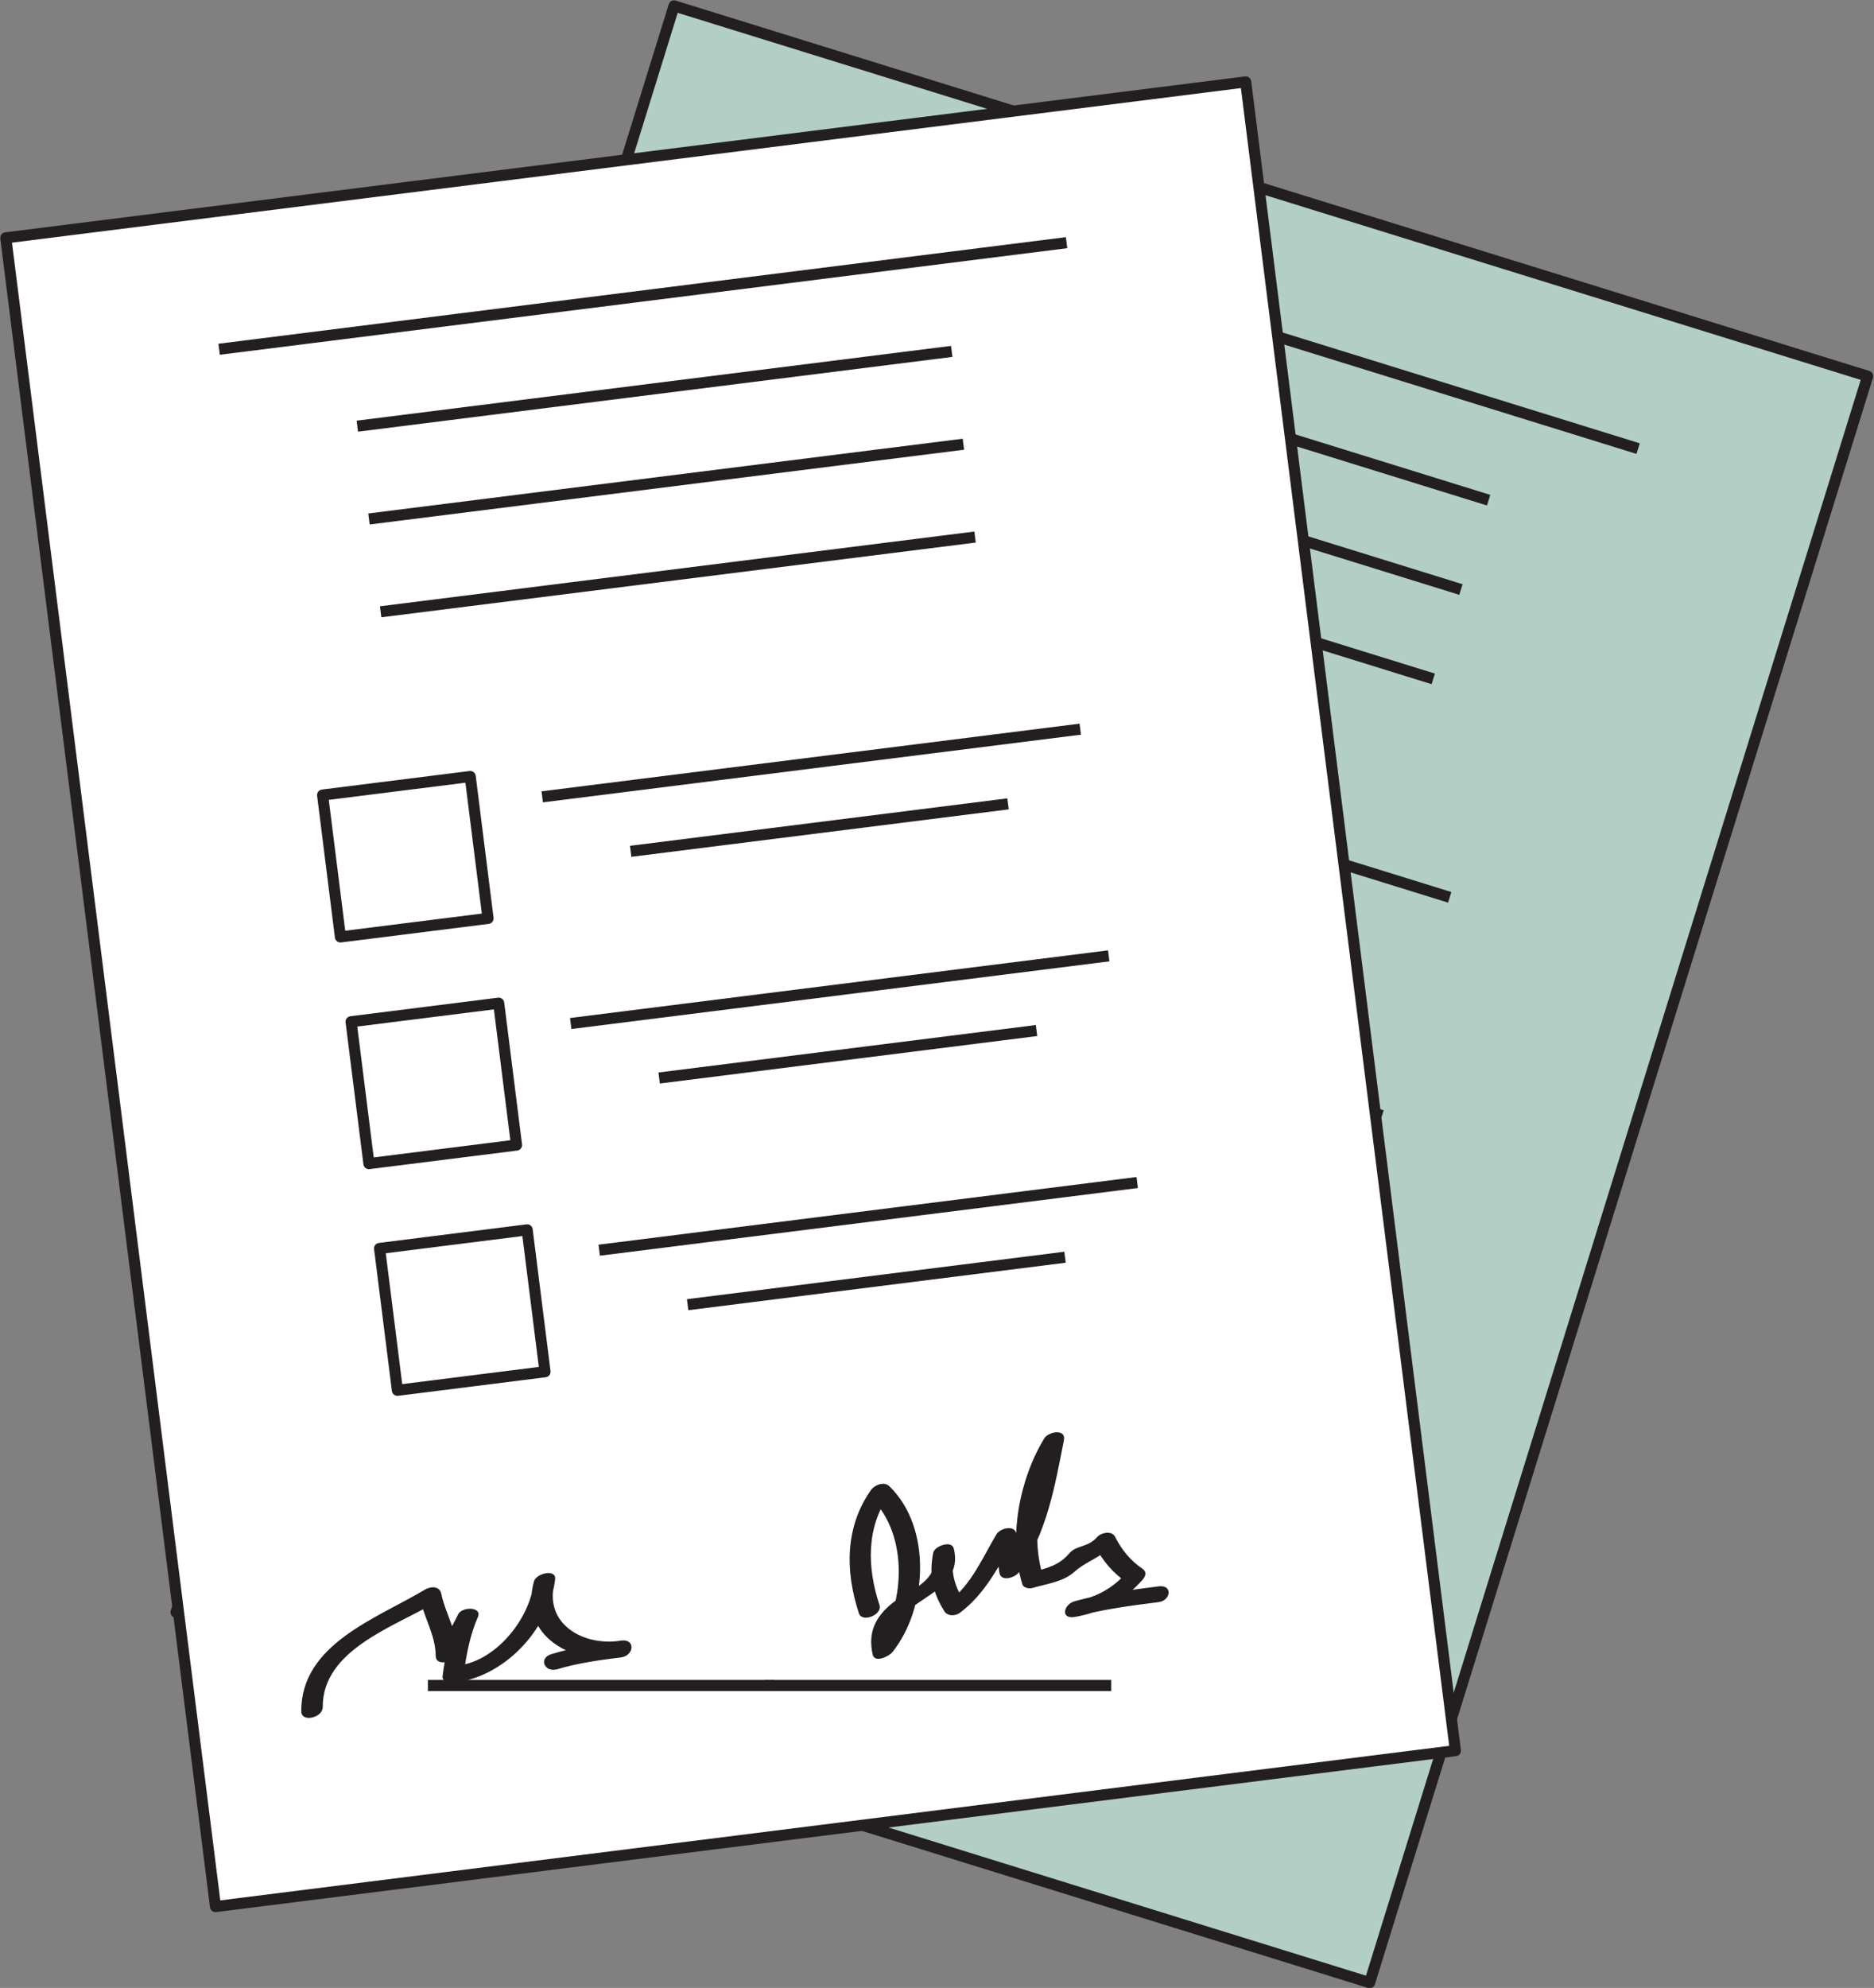
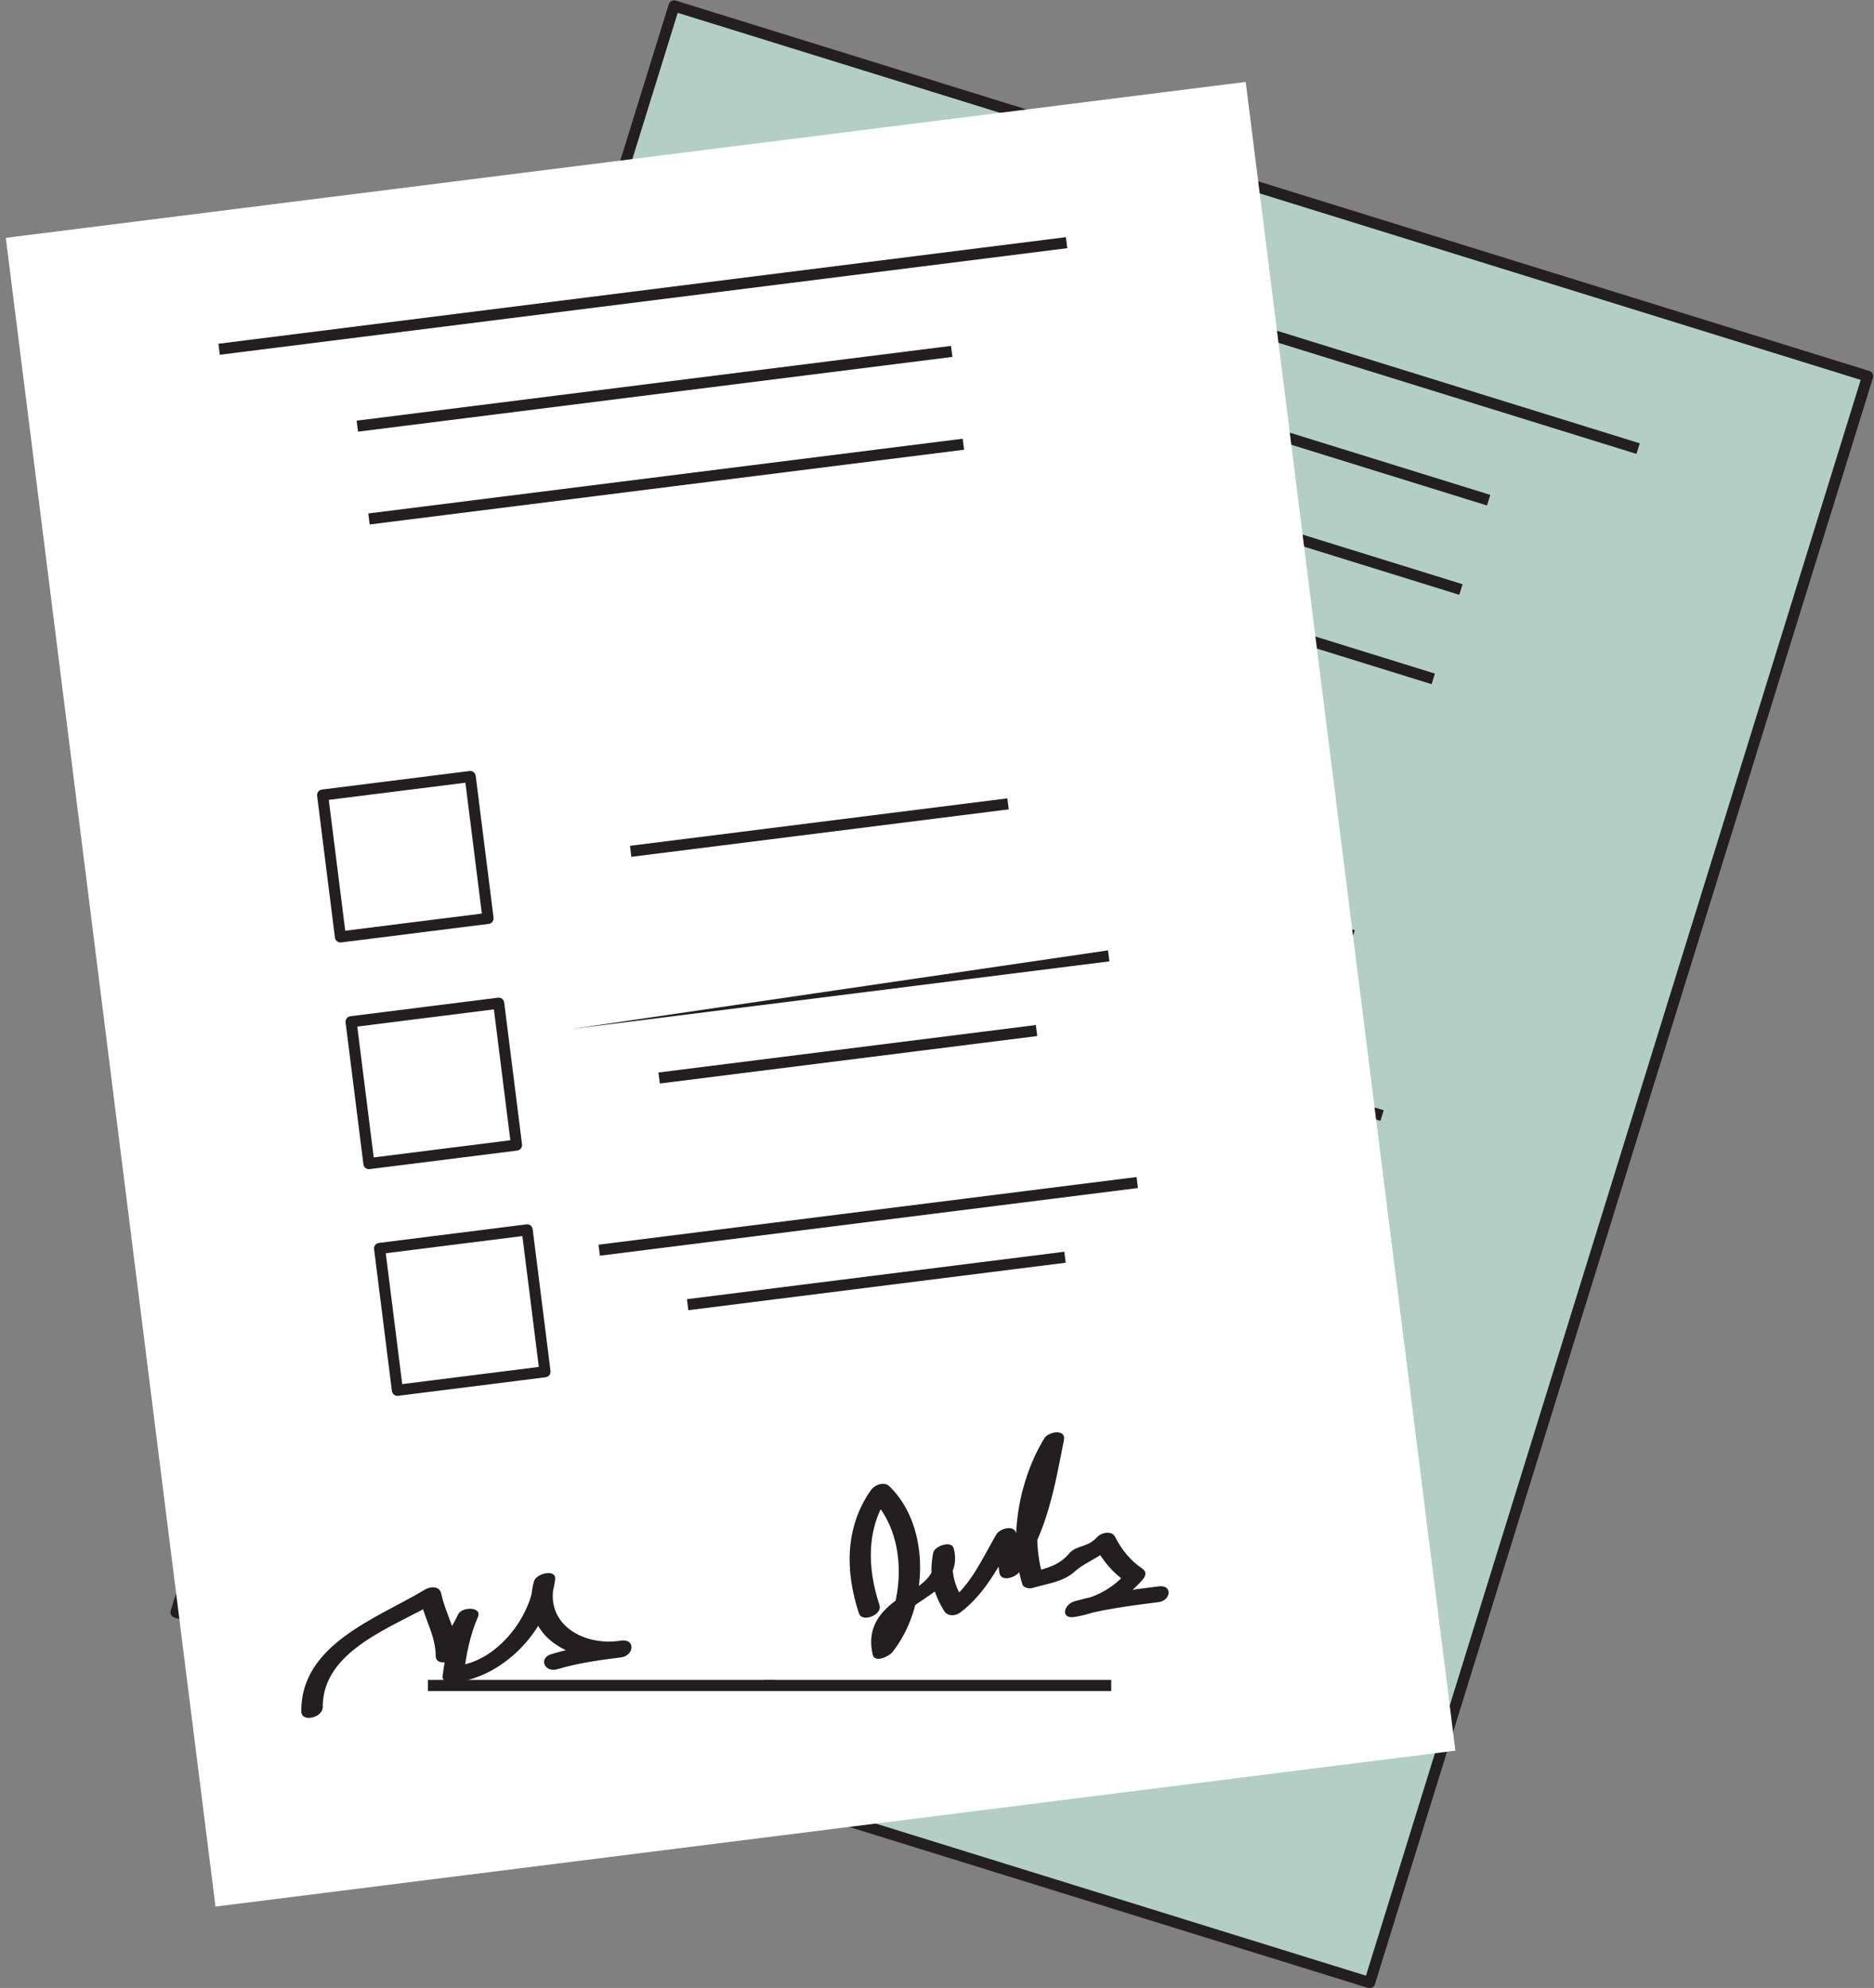
<svg xmlns="http://www.w3.org/2000/svg" height="358.3" preserveAspectRatio="xMidYMid meet" version="1.0" viewBox="43.7 33.4 337.9 358.3" width="337.9" zoomAndPan="magnify">
  <rect x="43.7" y="33.4" width="337.9" height="358.3" fill="#808080" stroke="none" />
  <g>
    <g id="change1_1">
      <path d="M 290.656 390.738 L 75.441 323.988 L 165.238 34.461 L 380.453 101.211 L 290.656 390.738" fill="#b3cfc5" />
    </g>
    <path d="M 2906.562 344.617 L 754.414 1012.117 L 1652.383 3907.391 L 3804.531 3239.891 Z M 2906.562 344.617" fill="none" stroke="#231f20" stroke-linejoin="round" stroke-miterlimit="10" stroke-width="20" transform="matrix(.1 0 0 -.1 0 425.2)" />
    <g id="change2_1">
      <path d="M 338.773 115.211 L 191.684 69.59 L 192.273 67.68 L 339.367 113.301 L 338.773 115.211" fill="#231f20" />
    </g>
    <g id="change2_2">
      <path d="M 311.82 124.508 L 208.648 92.504 L 209.238 90.594 L 312.414 122.594 L 311.82 124.508" fill="#231f20" />
    </g>
    <g id="change2_3">
      <path d="M 306.824 140.609 L 203.652 108.609 L 204.246 106.699 L 307.418 138.699 L 306.824 140.609" fill="#231f20" />
    </g>
    <g id="change2_4">
      <path d="M 301.832 156.715 L 198.656 124.715 L 199.25 122.805 L 302.426 154.805 L 301.832 156.715" fill="#231f20" />
    </g>
    <g id="change2_5">
-       <path d="M 304.801 196.086 L 211.414 167.121 L 212.008 165.211 L 305.395 194.176 L 304.801 196.086" fill="#231f20" />
-     </g>
+       </g>
    <g id="change2_6">
      <path d="M 287.387 202.969 L 221.883 182.652 L 222.477 180.742 L 287.977 201.059 L 287.387 202.969" fill="#231f20" />
    </g>
    <g id="change2_7">
      <path d="M 169.395 173.477 L 193.105 180.828 L 200.148 158.125 L 176.438 150.77 Z M 193.473 183.035 L 167.852 175.09 C 167.32 174.926 167.027 174.363 167.191 173.84 L 174.824 149.223 C 174.988 148.695 175.551 148.402 176.074 148.562 L 201.695 156.512 C 202.227 156.676 202.52 157.234 202.355 157.762 L 194.723 182.379 C 194.559 182.902 193.996 183.199 193.473 183.035" fill="#231f20" />
    </g>
    <g id="change2_8">
      <path d="M 292.605 235.414 L 199.219 206.453 L 199.809 204.543 L 293.195 233.508 L 292.605 235.414" fill="#231f20" />
    </g>
    <g id="change2_9">
      <path d="M 275.188 242.297 L 209.684 221.98 L 210.273 220.07 L 275.777 240.387 L 275.188 242.297" fill="#231f20" />
    </g>
    <g id="change2_10">
      <path d="M 157.199 212.805 L 180.91 220.16 L 187.949 197.453 L 164.238 190.102 Z M 181.27 222.367 L 155.648 214.418 C 155.121 214.254 154.828 213.695 154.992 213.168 L 162.625 188.555 C 162.789 188.023 163.352 187.73 163.879 187.895 L 189.5 195.84 C 190.027 196.004 190.32 196.562 190.156 197.094 L 182.523 221.707 C 182.359 222.234 181.801 222.527 181.27 222.367" fill="#231f20" />
    </g>
    <g id="change2_11">
-       <path d="M 280.406 274.746 L 187.02 245.781 L 187.609 243.871 L 280.996 272.836 L 280.406 274.746" fill="#231f20" />
-     </g>
+       </g>
    <g id="change2_12">
      <path d="M 262.988 281.629 L 197.484 261.312 L 198.078 259.402 L 263.582 279.719 L 262.988 281.629" fill="#231f20" />
    </g>
    <g id="change2_13">
      <path d="M 145 252.133 L 168.711 259.488 L 175.754 236.785 L 152.043 229.43 Z M 169.074 261.695 L 143.453 253.75 C 142.926 253.586 142.629 253.023 142.793 252.496 L 150.43 227.883 C 150.594 227.355 151.152 227.059 151.68 227.223 L 177.301 235.172 C 177.828 235.332 178.121 235.895 177.961 236.422 L 170.324 261.035 C 170.16 261.562 169.602 261.859 169.074 261.695" fill="#231f20" />
    </g>
    <g id="change2_14">
      <path d="M 107.891 299.254 C 112.141 289.734 125.777 291.41 134.367 290.426 C 133.574 289.793 132.777 289.16 131.98 288.527 C 131.188 292.051 131.777 295.906 130.266 299.23 C 129.477 300.965 132.539 301.543 133.551 300.785 C 135.594 299.25 137.824 297.965 139.762 296.289 C 138.734 295.656 137.715 295.027 136.691 294.395 C 133.922 296.887 131.828 299.98 129.863 303.117 C 129.473 303.742 130.152 304.602 130.719 304.809 C 139.598 308.023 150.703 303.484 155.57 295.586 C 156.609 293.895 152.926 293.168 151.961 294.316 C 145.27 302.273 152.188 311.066 160.695 313.32 C 162.887 313.902 164.375 311.312 161.871 310.539 C 157.754 309.27 153.676 308.141 149.398 307.566 C 146.914 307.23 146.863 310.168 149.285 310.496 C 153.191 311.02 156.941 312.164 160.695 313.32 C 161.09 312.395 161.48 311.469 161.871 310.539 C 155.27 308.789 150.262 301.988 155.355 295.93 C 154.152 295.504 152.949 295.082 151.746 294.66 C 148.25 300.336 139.422 304.746 132.832 302.355 C 133.117 302.922 133.402 303.484 133.688 304.047 C 135.508 301.141 137.523 298.309 140.086 296.008 C 141.625 294.621 138.234 293.055 137.016 294.109 C 135.082 295.785 132.852 297.07 130.805 298.605 C 131.898 299.121 132.996 299.641 134.09 300.16 C 135.648 296.734 134.996 293.051 135.805 289.457 C 136.129 288.02 134.633 287.422 133.414 287.562 C 123.414 288.707 109 287.27 104.066 298.324 C 103.215 300.238 107.125 300.965 107.891 299.254" fill="#231f20" />
    </g>
    <g id="change2_15">
      <path d="M 206.926 323.941 C 207.68 316.863 210.477 310.215 216.824 306.48 C 215.719 306.234 214.613 305.992 213.508 305.746 C 217.051 314.691 210.969 326.48 202.746 330.617 C 203.871 330.984 204.992 331.348 206.117 331.715 C 207.871 323.18 221.578 329.566 223.332 320.203 C 223.629 318.609 220.34 318.371 219.633 319.367 C 217.277 322.699 216.578 325.719 217.113 329.789 C 217.262 330.895 218.566 331.434 219.594 331.203 C 225.27 329.93 229.477 326.352 234.145 323.086 C 233.047 322.602 231.949 322.113 230.855 321.629 C 230.25 323.582 229.645 325.531 229.039 327.484 C 228.48 329.277 231.254 329.559 232.328 328.941 C 239.715 324.699 244.629 317.41 249.48 310.629 C 250.734 308.875 247.594 308.051 246.406 308.852 C 239.277 313.684 233.02 322.523 231.934 331.176 C 231.844 331.887 232.754 332.469 233.348 332.547 C 235.934 332.895 238.785 333.836 241.383 333.016 C 244.18 332.133 246.801 332.688 249.656 331.434 C 248.672 331.004 247.684 330.57 246.695 330.137 C 246.816 333.242 247.664 336.148 249.289 338.789 C 249.555 338.172 249.816 337.562 250.082 336.949 C 246.516 338.59 243.086 338.859 239.285 337.859 C 238.895 338.723 238.508 339.586 238.117 340.445 C 243.195 341.242 248.086 342.738 252.984 344.258 C 255.094 344.906 256.656 342.441 254.152 341.668 C 249.25 340.148 244.363 338.652 239.285 337.859 C 237.203 337.531 235.504 339.758 238.117 340.445 C 242.82 341.684 247.566 341.422 252.008 339.383 C 252.816 339.012 253.324 338.402 252.797 337.543 C 251.445 335.352 250.793 332.855 250.695 330.293 C 250.645 328.984 248.73 328.562 247.734 328.996 C 245.32 330.059 243.785 328.742 241.93 329.605 C 239.27 330.836 237.258 330.328 234.512 329.957 C 234.984 330.414 235.457 330.875 235.93 331.332 C 236.914 323.492 242.695 315.273 249.16 310.891 C 248.133 310.301 247.109 309.707 246.086 309.113 C 241.41 315.648 236.695 322.816 229.574 326.902 C 230.672 327.387 231.77 327.875 232.863 328.359 C 233.469 326.41 234.074 324.457 234.68 322.504 C 235.211 320.789 232.449 320.305 231.391 321.047 C 227.379 323.855 223.543 327.43 218.633 328.531 C 219.461 329.004 220.285 329.477 221.113 329.945 C 220.664 326.523 220.949 323.82 223.031 320.879 C 221.801 320.602 220.566 320.324 219.336 320.047 C 218.504 324.48 212.484 323.73 209.086 324.613 C 205.293 325.602 202.926 327.656 202.121 331.559 C 201.785 333.195 204.715 333.051 205.496 332.656 C 214.625 328.062 221.316 315.082 217.391 305.172 C 216.902 303.949 215.055 303.863 214.074 304.441 C 207.039 308.578 203.77 315.898 202.93 323.785 C 202.734 325.598 206.727 325.789 206.926 323.941" fill="#231f20" />
    </g>
    <g id="change3_1">
      <path d="M 306.121 348.93 L 82.555 377.035 L 44.746 76.27 L 268.312 48.164 L 306.121 348.93" fill="#fff" />
    </g>
-     <path d="M 3061.211 762.703 L 825.547 481.648 L 447.461 3489.305 L 2683.125 3770.359 Z M 3061.211 762.703" fill="none" stroke="#231f20" stroke-linejoin="round" stroke-miterlimit="10" stroke-width="20" transform="matrix(.1 0 0 -.1 0 425.2)" />
    <g id="change2_16">
      <path d="M 236.141 78.133 L 83.336 97.34 L 83.086 95.355 L 235.891 76.145 L 236.141 78.133" fill="#231f20" />
    </g>
    <g id="change2_17">
      <path d="M 215.43 97.727 L 108.254 111.203 L 108.004 109.219 L 215.18 95.742 L 215.43 97.727" fill="#231f20" />
    </g>
    <g id="change2_18">
      <path d="M 217.535 114.457 L 110.355 127.93 L 110.105 125.945 L 217.285 112.473 L 217.535 114.457" fill="#231f20" />
    </g>
    <g id="change2_19">
-       <path d="M 219.637 131.188 L 112.457 144.66 L 112.207 142.676 L 219.387 129.203 L 219.637 131.188" fill="#231f20" />
-     </g>
+       </g>
    <g id="change2_20">
-       <path d="M 238.605 165.816 L 141.594 178.012 L 141.344 176.027 L 238.355 163.832 L 238.605 165.816" fill="#231f20" />
-     </g>
+       </g>
    <g id="change2_21">
      <path d="M 225.586 179.277 L 157.539 187.832 L 157.289 185.848 L 225.336 177.293 L 225.586 179.277" fill="#231f20" />
    </g>
    <g id="change2_22">
      <path d="M 105.949 201.152 L 130.582 198.059 L 127.617 174.473 L 102.984 177.566 Z M 131.824 199.918 L 105.207 203.262 C 104.66 203.332 104.16 202.941 104.09 202.395 L 100.879 176.824 C 100.809 176.277 101.195 175.777 101.742 175.707 L 128.359 172.363 C 128.906 172.293 129.406 172.684 129.477 173.23 L 132.691 198.801 C 132.762 199.348 132.371 199.848 131.824 199.918" fill="#231f20" />
    </g>
    <g id="change2_23">
-       <path d="M 243.738 206.672 L 146.73 218.867 L 146.48 216.883 L 243.492 204.688 L 243.738 206.672" fill="#231f20" />
+       <path d="M 243.738 206.672 L 146.73 218.867 L 243.492 204.688 L 243.738 206.672" fill="#231f20" />
    </g>
    <g id="change2_24">
      <path d="M 230.723 220.133 L 162.676 228.688 L 162.426 226.703 L 230.473 218.148 L 230.723 220.133" fill="#231f20" />
    </g>
    <g id="change2_25">
      <path d="M 111.086 242.012 L 135.719 238.914 L 132.754 215.328 L 108.121 218.426 Z M 136.961 240.773 L 110.344 244.117 C 109.797 244.188 109.297 243.801 109.227 243.25 L 106.012 217.68 C 105.945 217.133 106.332 216.633 106.879 216.562 L 133.496 213.219 C 134.043 213.148 134.543 213.535 134.613 214.086 L 137.828 239.656 C 137.895 240.203 137.508 240.703 136.961 240.773" fill="#231f20" />
    </g>
    <g id="change2_26">
      <path d="M 248.875 247.527 L 151.867 259.723 L 151.617 257.738 L 248.629 245.543 L 248.875 247.527" fill="#231f20" />
    </g>
    <g id="change2_27">
      <path d="M 235.855 260.988 L 167.812 269.547 L 167.562 267.559 L 235.609 259.008 L 235.855 260.988" fill="#231f20" />
    </g>
    <g id="change2_28">
      <path d="M 116.223 282.867 L 140.855 279.77 L 137.891 256.184 L 113.258 259.281 Z M 142.098 281.629 L 115.48 284.977 C 114.934 285.043 114.434 284.656 114.363 284.105 L 111.148 258.535 C 111.078 257.988 111.469 257.488 112.016 257.422 L 138.633 254.074 C 139.18 254.008 139.68 254.395 139.746 254.941 L 142.965 280.512 C 143.031 281.062 142.645 281.562 142.098 281.629" fill="#231f20" />
    </g>
    <g id="change2_29">
      <path d="M 101.891 341.105 C 101.824 330.68 114.941 326.574 122.355 322.129 C 121.371 321.883 120.383 321.633 119.398 321.387 C 120.133 324.926 122.262 328.191 122.258 331.844 C 122.258 333.746 125.281 333.012 125.891 331.902 C 127.117 329.66 128.617 327.566 129.688 325.242 C 128.496 325.09 127.305 324.938 126.109 324.785 C 124.617 328.195 123.992 331.879 123.496 335.547 C 123.398 336.277 124.371 336.781 124.973 336.734 C 134.387 335.996 142.629 327.273 143.797 318.074 C 144.047 316.102 140.391 316.961 139.984 318.406 C 137.18 328.418 147.113 333.566 155.793 332.105 C 158.023 331.73 158.312 328.758 155.711 329.09 C 151.438 329.633 147.258 330.289 143.129 331.531 C 140.723 332.254 141.891 334.949 144.23 334.246 C 148.008 333.109 151.895 332.602 155.793 332.105 C 155.766 331.102 155.738 330.094 155.711 329.09 C 148.977 330.223 141.605 326.094 143.742 318.473 C 142.473 318.586 141.199 318.695 139.93 318.809 C 139.09 325.418 132.875 333.082 125.887 333.629 C 126.379 334.023 126.871 334.418 127.363 334.816 C 127.82 331.414 128.488 328.008 129.867 324.852 C 130.695 322.953 126.965 322.926 126.289 324.395 C 125.219 326.715 123.719 328.809 122.488 331.051 C 123.699 331.07 124.91 331.09 126.121 331.109 C 126.129 327.344 124.016 324.262 123.266 320.652 C 122.965 319.215 121.355 319.285 120.309 319.914 C 111.672 325.09 97.949 329.734 98.023 341.84 C 98.035 343.938 101.898 342.98 101.891 341.105" fill="#231f20" />
    </g>
    <g id="change2_30">
      <path d="M 202.277 322.684 C 200.043 315.922 199.844 308.715 204.082 302.691 C 202.973 302.926 201.867 303.16 200.758 303.395 C 207.68 310.078 207.008 323.324 201.23 330.488 C 202.402 330.359 203.578 330.227 204.754 330.094 C 202.828 321.598 217.945 321.75 215.676 312.504 C 215.289 310.926 212.191 312.07 211.965 313.27 C 211.191 317.277 211.805 320.312 213.973 323.801 C 214.562 324.746 215.977 324.695 216.812 324.062 C 221.457 320.559 223.809 315.562 226.715 310.66 C 225.512 310.672 224.312 310.684 223.113 310.691 C 223.371 312.723 223.625 314.746 223.879 316.773 C 224.113 318.637 226.754 317.75 227.477 316.742 C 232.453 309.832 233.918 301.16 235.535 292.98 C 235.953 290.863 232.75 291.414 232.004 292.633 C 227.508 299.98 225.457 310.609 228.039 318.941 C 228.25 319.625 229.32 319.781 229.895 319.605 C 232.395 318.855 235.383 318.531 237.406 316.715 C 239.59 314.754 242.207 314.176 244.289 311.855 C 243.215 311.867 242.137 311.883 241.059 311.898 C 242.449 314.676 244.422 316.973 246.992 318.703 C 246.98 318.035 246.969 317.371 246.953 316.703 C 244.383 319.668 241.371 321.332 237.496 321.992 C 237.5 322.938 237.504 323.883 237.504 324.828 C 242.457 323.461 247.527 322.801 252.617 322.16 C 254.805 321.883 255.211 318.988 252.609 319.32 C 247.52 319.961 242.449 320.617 237.496 321.992 C 235.465 322.555 234.836 325.285 237.504 324.828 C 242.301 324.016 246.512 321.816 249.715 318.125 C 250.297 317.453 250.508 316.688 249.676 316.125 C 247.535 314.688 245.91 312.684 244.762 310.391 C 244.176 309.219 242.258 309.621 241.531 310.434 C 239.77 312.395 237.832 311.832 236.492 313.383 C 234.586 315.605 232.539 315.969 229.887 316.77 C 230.508 316.988 231.125 317.211 231.742 317.434 C 229.406 309.887 231.273 300.012 235.352 293.355 C 234.172 293.238 232.996 293.121 231.816 293.008 C 230.258 300.887 228.926 309.359 224.129 316.023 C 225.328 316.016 226.527 316.004 227.727 315.992 C 227.473 313.965 227.219 311.938 226.961 309.91 C 226.738 308.129 224.023 308.828 223.363 309.941 C 220.867 314.156 218.852 318.996 214.836 322.027 C 215.785 322.113 216.73 322.203 217.68 322.289 C 215.855 319.359 215.004 316.781 215.684 313.242 C 214.445 313.5 213.207 313.754 211.969 314.012 C 213.047 318.395 207.254 320.195 204.523 322.402 C 201.48 324.867 200.172 327.723 201.051 331.605 C 201.422 333.23 204.027 331.891 204.578 331.211 C 210.992 323.258 211.727 308.672 204.055 301.27 C 203.109 300.355 201.391 301.039 200.734 301.973 C 196.035 308.645 196.082 316.66 198.574 324.191 C 199.145 325.922 202.863 324.449 202.277 322.684" fill="#231f20" />
    </g>
    <g id="change2_31">
      <path d="M 244.066 338.184 L 181.582 338.184 L 181.582 336.184 L 244.066 336.184 L 244.066 338.184" fill="#231f20" />
    </g>
    <g id="change2_32">
      <path d="M 183.34 338.184 L 120.852 338.184 L 120.852 336.184 L 183.34 336.184 L 183.34 338.184" fill="#231f20" />
    </g>
  </g>
</svg>